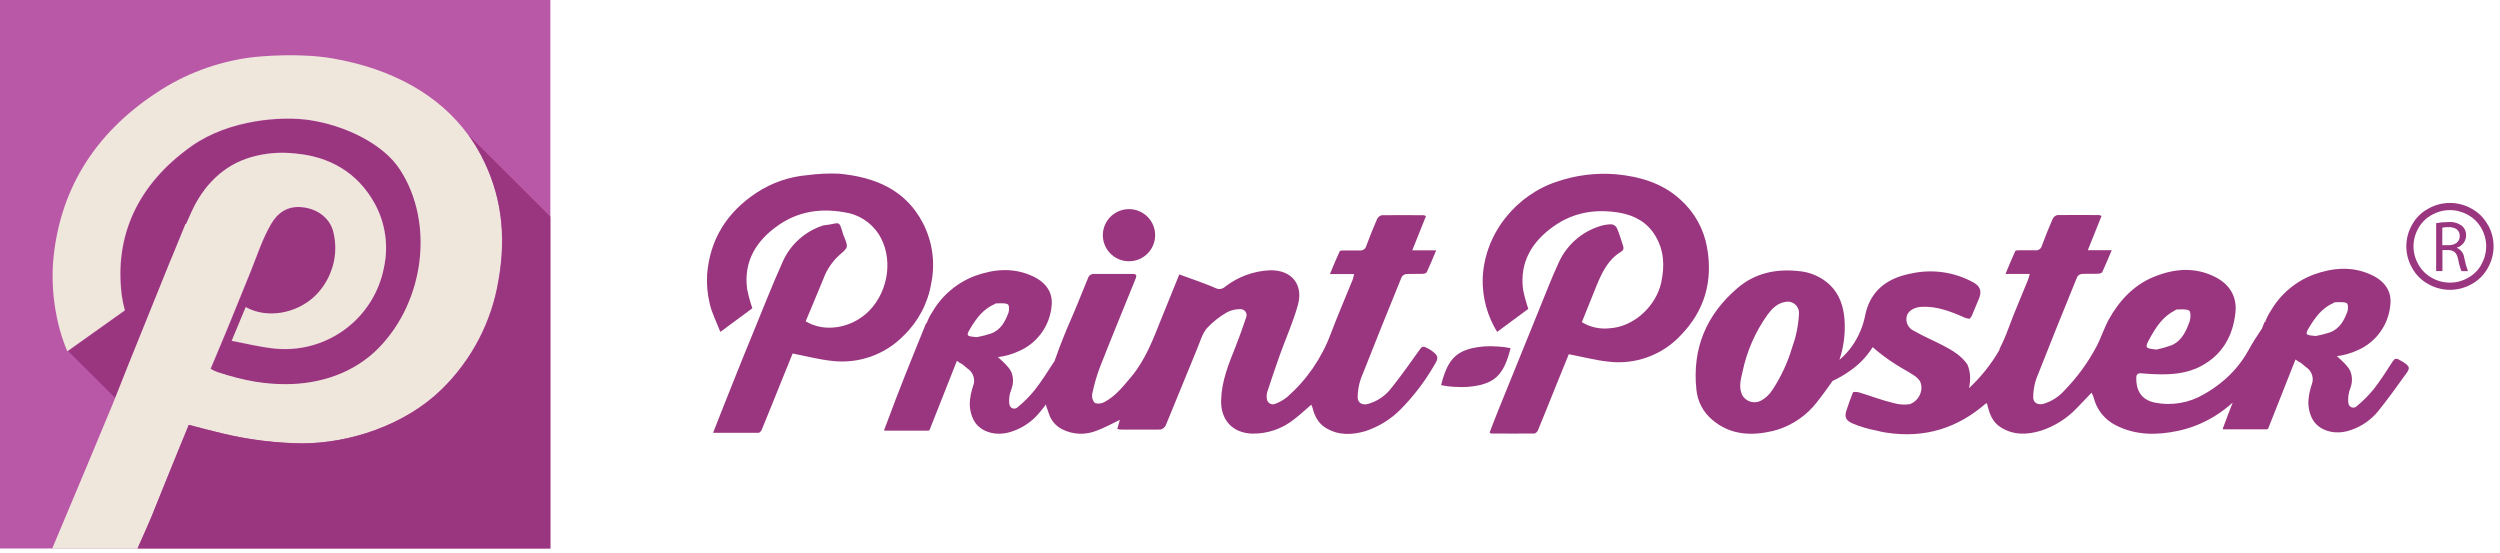
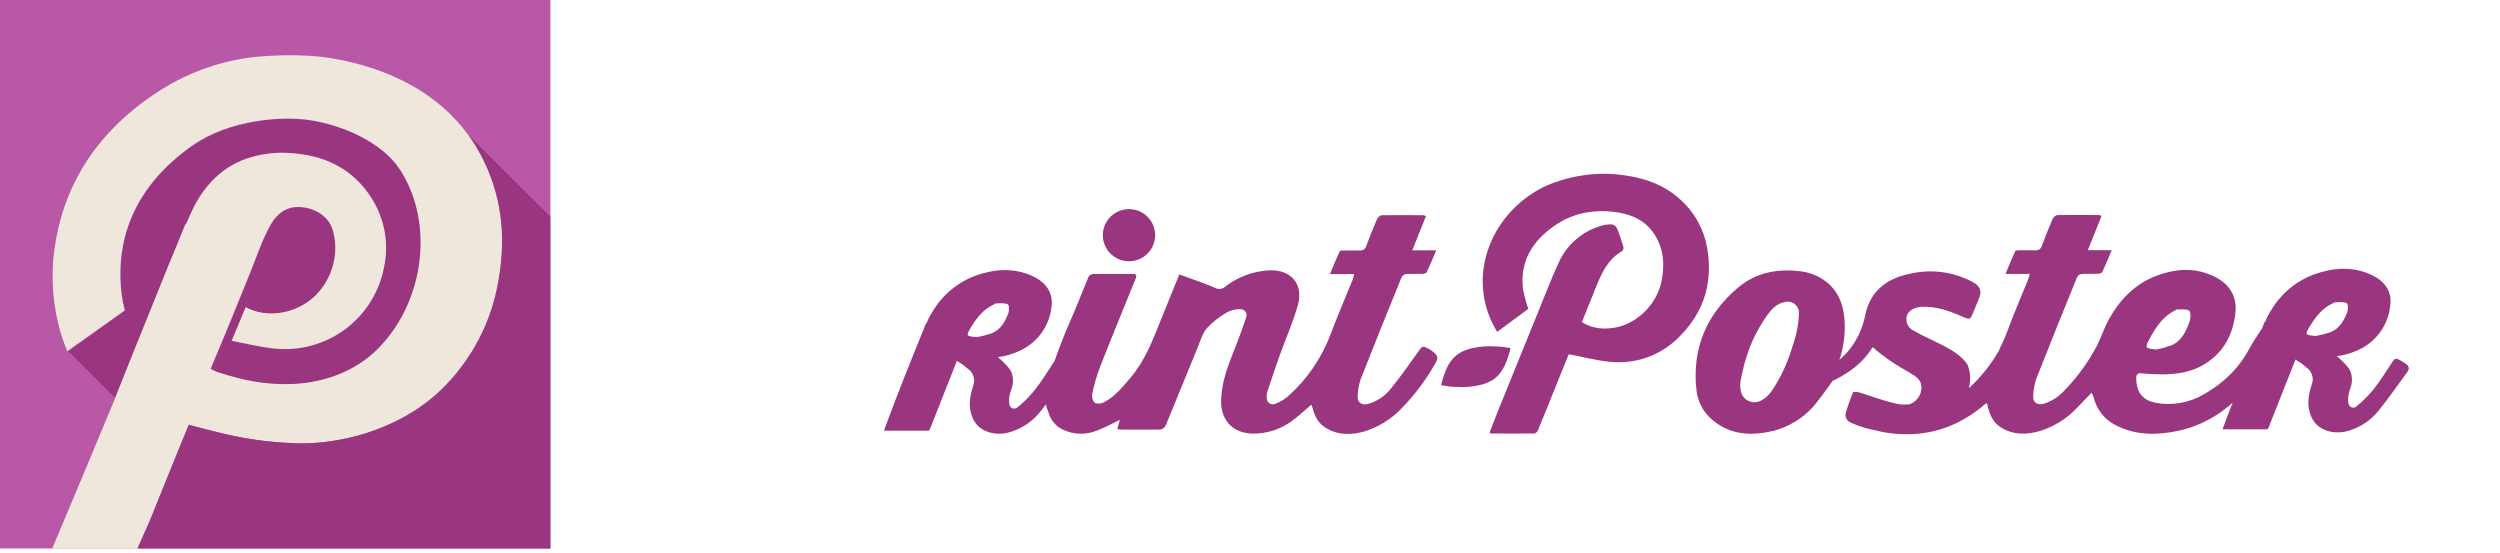
<svg xmlns="http://www.w3.org/2000/svg" width="389" height="86" viewBox="0 0 389 86" fill="none">
  <path d="M85.638 0H0V85.344H85.638V0Z" fill="#BA58A8" />
  <path d="M26.311 41.104C26.621 40.349 26.934 39.595 27.251 38.84L28.89 34.828H28.983C29.256 34.207 29.532 33.589 29.813 32.972C31.654 28.911 34.729 25.715 39.033 24.453C41.282 23.793 43.642 23.593 45.97 23.865C51.231 24.333 55.644 26.793 58.343 31.665C59.988 34.693 60.488 38.208 59.752 41.572C59.038 45.437 56.889 48.891 53.733 51.246C50.578 53.602 46.648 54.686 42.726 54.283C40.541 54.06 38.432 53.521 36.116 53.091L38.301 47.843C41.644 49.721 46.293 48.834 49.122 46.074C50.128 45.071 50.917 43.872 51.438 42.552C52.308 40.47 52.462 38.16 51.875 35.982C51.291 33.919 49.39 32.498 46.997 32.269C44.709 32.046 43.206 33.206 42.223 34.888C40.88 37.179 40.038 39.787 39.05 42.264C38.012 44.826 36.97 47.388 35.925 49.95C35.657 50.609 35.379 51.262 35.117 51.915L33.281 56.303L32.812 57.424C33.174 57.648 33.561 57.831 33.964 57.968C38.361 59.395 41.388 59.819 44.539 59.819C49.87 59.819 55.18 58.061 58.949 54.207C66.154 46.842 67.623 34.637 62.292 26.445C59.643 22.362 53.639 19.532 48.194 18.72C44.031 18.1 35.789 18.563 29.824 22.787C21.395 28.775 17.834 36.793 18.976 45.927C19.083 46.738 19.247 47.54 19.467 48.328L10.618 54.637L17.927 61.92C18.67 60.081 19.418 58.23 20.112 56.428C20.931 54.43 21.756 52.383 26.311 41.104Z" fill="#9A357F" />
  <path d="M25.438 75.752C26.29 73.646 27.148 71.539 27.94 69.59L28.918 67.189L29.355 66.101C29.355 66.101 33.533 67.189 34.932 67.516C38.872 68.438 42.902 68.931 46.949 68.986C54.394 68.986 62.954 66.166 68.673 60.614C73.364 56.044 76.47 50.102 77.538 43.652C78.833 36.423 77.948 30.043 74.807 24.115C74.24 23.044 73.597 22.014 72.884 21.034C68.312 14.725 60.976 10.691 51.761 9.091C46.774 8.23 40.837 8.699 38.821 8.965C33.657 9.668 28.721 11.53 24.384 14.409C14.524 20.881 9.089 29.863 8.237 41.082C8.053 44.267 8.347 47.462 9.111 50.559C9.457 51.957 9.911 53.326 10.472 54.653L10.564 54.588L19.419 48.284C19.199 47.496 19.035 46.694 18.927 45.883C17.791 36.755 21.352 28.709 29.775 22.743C35.74 18.519 43.977 18.051 48.145 18.677C53.608 19.493 59.616 22.318 62.243 26.401C67.575 34.61 66.105 46.814 58.901 54.163C55.132 58.012 49.828 59.775 44.491 59.775C41.339 59.775 38.318 59.351 33.916 57.925C33.512 57.787 33.126 57.605 32.763 57.38L33.233 56.259C33.845 54.807 34.457 53.345 35.068 51.871C35.342 51.218 35.615 50.559 35.877 49.906C36.922 47.348 37.963 44.786 39.001 42.22C39.995 39.765 40.831 37.136 42.175 34.844C43.158 33.162 44.66 32.008 46.949 32.226C49.341 32.454 51.242 33.859 51.827 35.938C52.413 38.116 52.259 40.426 51.39 42.508C50.859 43.822 50.063 45.014 49.052 46.009C46.222 48.769 41.574 49.656 38.231 47.778L36.046 53.025C38.357 53.456 40.487 53.994 42.656 54.218C46.579 54.642 50.519 53.575 53.689 51.231C56.858 48.887 59.023 45.438 59.753 41.572C60.472 38.213 59.961 34.708 58.311 31.692C55.618 26.793 51.209 24.354 45.938 23.892C43.61 23.62 41.25 23.82 39.001 24.48C34.686 25.742 31.627 28.932 29.781 32.999C29.5 33.615 29.224 34.234 28.951 34.855H28.858L27.219 38.867C26.906 39.622 26.593 40.376 26.279 41.131C21.713 52.41 20.894 54.457 20.096 56.444C19.375 58.246 18.627 60.097 17.911 61.937L17.54 62.862C16.251 66.035 11.236 77.951 8.117 85.371H21.396C22.308 83.313 23.27 81.141 23.521 80.515L25.438 75.752Z" fill="#EFE7DC" />
  <path d="M74.861 24.153C77.98 30.07 78.87 36.461 77.592 43.69C76.513 50.133 73.399 56.066 68.705 60.625C62.986 66.183 54.432 68.975 46.981 68.997C42.934 68.942 38.904 68.449 34.964 67.527C33.56 67.228 29.387 66.112 29.387 66.112L28.95 67.201L27.95 69.59C27.158 71.539 26.312 73.646 25.449 75.752L23.542 80.488C23.269 81.169 22.313 83.297 21.395 85.344H85.633V33.706L72.938 21.05C73.652 22.038 74.294 23.075 74.861 24.153V24.153Z" fill="#9A357F" />
  <path d="M175.578 40.65C176.113 40.662 176.644 40.569 177.143 40.377C177.641 40.184 178.096 39.896 178.483 39.528C178.869 39.16 179.179 38.719 179.395 38.232C179.611 37.745 179.728 37.22 179.741 36.687C179.753 36.155 179.66 35.625 179.466 35.128C179.273 34.632 178.984 34.178 178.614 33.792C178.245 33.407 177.803 33.098 177.314 32.883C176.825 32.668 176.298 32.551 175.764 32.539C175.23 32.527 174.698 32.62 174.2 32.812C173.701 33.005 173.246 33.294 172.859 33.661C172.473 34.029 172.163 34.47 171.947 34.957C171.731 35.444 171.614 35.969 171.602 36.502C171.589 37.035 171.683 37.564 171.876 38.061C172.069 38.558 172.359 39.012 172.728 39.397C173.097 39.782 173.539 40.091 174.028 40.306C174.517 40.521 175.044 40.638 175.578 40.65V40.65Z" fill="#9A357F" />
-   <path d="M382.295 38.566V38.533C382.709 38.41 383.072 38.158 383.33 37.812C383.588 37.467 383.727 37.047 383.726 36.617C383.735 36.349 383.687 36.082 383.584 35.834C383.481 35.586 383.327 35.363 383.13 35.18C382.507 34.705 381.727 34.482 380.945 34.554C380.315 34.552 379.686 34.608 379.066 34.722V42.175H380.044V38.908H380.967C381.858 38.941 382.273 39.333 382.497 40.378C382.6 40.996 382.767 41.602 382.994 42.185H384.01C383.764 41.51 383.572 40.817 383.436 40.111C383.398 39.777 383.273 39.458 383.072 39.187C382.872 38.916 382.604 38.701 382.295 38.566V38.566ZM381.022 38.152H380.022V35.43C380.34 35.36 380.664 35.329 380.989 35.337C382.027 35.337 382.737 35.762 382.737 36.742C382.732 37.575 382.071 38.152 381.027 38.152H381.022Z" fill="#9A357F" />
-   <path d="M387.08 34.951C386.497 33.89 385.616 33.022 384.546 32.452C383.527 31.879 382.378 31.578 381.208 31.578C380.039 31.578 378.889 31.879 377.871 32.452C376.798 33.022 375.916 33.89 375.331 34.951C374.738 35.978 374.426 37.141 374.426 38.326C374.426 39.511 374.738 40.674 375.331 41.701C375.911 42.758 376.783 43.627 377.843 44.205C378.872 44.789 380.035 45.096 381.219 45.096C382.403 45.096 383.566 44.789 384.595 44.205C385.654 43.627 386.524 42.758 387.102 41.701C387.692 40.673 388.003 39.51 388.003 38.326C388.003 37.142 387.692 35.978 387.102 34.951H387.08ZM386.119 41.14C385.633 42.022 384.906 42.747 384.021 43.231C383.165 43.72 382.195 43.977 381.208 43.977C380.221 43.977 379.251 43.72 378.395 43.231C377.512 42.745 376.784 42.02 376.298 41.14C375.801 40.285 375.54 39.314 375.54 38.326C375.54 37.338 375.801 36.367 376.298 35.512C376.787 34.626 377.523 33.9 378.417 33.421C379.265 32.943 380.223 32.691 381.197 32.691C382.172 32.691 383.13 32.943 383.978 33.421C384.873 33.898 385.609 34.624 386.097 35.512C386.591 36.368 386.85 37.338 386.85 38.326C386.85 39.313 386.591 40.284 386.097 41.14H386.119Z" fill="#9A357F" />
  <path d="M265.62 38.511C265.12 35.652 263.674 33.042 261.512 31.097C258.661 28.462 255.121 27.46 251.396 27.112C248.314 26.866 245.215 27.255 242.29 28.255C236.041 30.275 230.95 36.241 230.705 43.383C230.642 46.294 231.424 49.161 232.955 51.641L237.806 48.059C237.462 47.069 237.188 46.055 236.986 45.027C236.44 40.737 238.417 37.553 241.782 35.19C244.858 33.013 248.337 32.468 252.057 33.111C254.406 33.535 256.318 34.613 257.568 36.687C258.945 38.963 259.032 41.401 258.492 43.938C257.732 47.509 254.329 50.873 250.396 51.086C248.909 51.243 247.411 50.907 246.136 50.127C246.911 48.195 247.654 46.317 248.435 44.417C249.282 42.365 250.232 40.367 252.259 39.153C252.74 38.865 252.636 38.495 252.505 38.103C252.21 37.21 251.959 36.306 251.565 35.446C251.482 35.298 251.364 35.172 251.223 35.078C251.082 34.983 250.92 34.923 250.751 34.902C250.128 34.906 249.509 35.007 248.916 35.201C247.506 35.644 246.206 36.381 245.103 37.362C244 38.344 243.12 39.548 242.52 40.895C241.323 43.47 240.335 46.137 239.242 48.772C237.21 53.766 235.184 58.761 233.163 63.758C232.682 64.939 232.234 66.137 231.786 67.296C231.912 67.394 231.956 67.454 231.999 67.454C234.244 67.454 236.495 67.487 238.74 67.454C238.925 67.454 239.193 67.193 239.286 66.997C240.269 64.618 241.225 62.228 242.186 59.839C242.847 58.206 243.514 56.573 244.104 55.114C246.245 55.527 248.179 56.039 250.14 56.257C252.228 56.53 254.352 56.301 256.333 55.589C258.315 54.877 260.096 53.702 261.529 52.163C265.227 48.364 266.559 43.758 265.62 38.511Z" fill="#9A357F" />
-   <path d="M144.902 44.085C145.557 40.892 145.094 37.572 143.591 34.679C140.86 29.458 136.058 27.542 130.541 27.025C128.923 26.956 127.301 27.03 125.696 27.248C122.858 27.476 120.123 28.412 117.743 29.97C113.144 32.991 110.445 37.232 110.025 42.74C109.938 44.27 110.08 45.803 110.445 47.291C110.773 48.723 111.478 50.073 112.084 51.646L117.066 47.966C116.722 46.972 116.448 45.956 116.246 44.923C115.7 40.634 117.683 37.455 121.048 35.092C124.123 32.915 127.603 32.371 131.317 33.018C132.404 33.163 133.447 33.538 134.375 34.12C135.303 34.701 136.095 35.475 136.697 36.388C139.024 39.975 138.336 45.206 135.239 48.364C132.655 51.004 128.4 51.848 125.363 49.997C126.308 47.732 127.253 45.517 128.16 43.279C128.684 41.89 129.537 40.646 130.645 39.654C131.994 38.489 132.005 38.505 131.355 36.856C131.328 36.78 131.273 36.715 131.251 36.638C130.465 34.036 130.814 34.782 128.253 35.054H128.176C126.775 35.487 125.483 36.212 124.385 37.182C123.288 38.151 122.411 39.343 121.812 40.677C120.054 44.559 118.535 48.543 116.896 52.49C115.258 56.437 113.712 60.399 112.128 64.357C111.745 65.309 111.379 66.267 110.959 67.345C113.439 67.345 115.738 67.345 118.033 67.345C118.207 67.345 118.453 67.051 118.535 66.845C119.628 64.215 120.671 61.575 121.736 58.941C122.282 57.558 122.861 56.175 123.336 55.005C125.467 55.419 127.422 55.936 129.416 56.153C131.463 56.401 133.54 56.174 135.484 55.489C137.429 54.804 139.188 53.681 140.625 52.207C142.883 50.024 144.382 47.178 144.902 44.085Z" fill="#9A357F" />
  <path d="M235.047 54.178C234.384 54.031 233.71 53.942 233.031 53.911H232.862C231.549 53.806 230.228 53.905 228.945 54.205C228.574 54.3 228.209 54.42 227.853 54.564C225.837 55.392 224.942 57.106 224.231 59.926C224.894 60.073 225.569 60.162 226.247 60.193H226.444C227.757 60.298 229.078 60.199 230.36 59.899C230.732 59.804 231.097 59.684 231.453 59.54C233.446 58.707 234.337 56.992 235.047 54.178Z" fill="#9A357F" />
  <path d="M222.691 54.521C222.561 54.425 222.424 54.34 222.282 54.265C221.309 53.769 221.326 53.813 220.697 54.695C219.343 56.6 217.994 58.505 216.524 60.34C215.61 61.562 214.315 62.448 212.843 62.86C211.92 63.094 211.204 62.653 211.253 61.722C211.27 60.783 211.432 59.852 211.734 58.962C213.809 53.666 215.951 48.391 218.092 43.122C218.162 42.996 218.26 42.889 218.379 42.807C218.497 42.724 218.632 42.67 218.775 42.648C219.61 42.588 220.452 42.648 221.293 42.61C221.533 42.61 221.916 42.528 221.992 42.371C222.495 41.32 222.926 40.237 223.472 38.952H219.747L221.883 33.623C221.762 33.561 221.633 33.515 221.5 33.487C219.316 33.487 217.169 33.454 215 33.487C214.841 33.527 214.694 33.602 214.568 33.706C214.442 33.811 214.342 33.942 214.274 34.091C213.673 35.466 213.112 36.86 212.591 38.272C212.537 38.494 212.402 38.688 212.212 38.816C212.022 38.945 211.792 38.999 211.564 38.968C210.723 38.968 209.888 38.968 209.046 38.968C208.839 38.968 208.5 38.968 208.451 39.11C207.943 40.199 207.49 41.336 206.938 42.643H210.701C210.64 42.946 210.562 43.246 210.467 43.541C209.33 46.35 208.123 49.131 207.053 51.968C205.645 55.739 203.324 59.105 200.296 61.766C199.753 62.206 199.145 62.559 198.493 62.811C198.346 62.886 198.182 62.921 198.017 62.913C197.853 62.906 197.693 62.856 197.553 62.768C197.414 62.68 197.3 62.557 197.222 62.412C197.145 62.267 197.106 62.105 197.111 61.94C197.07 61.619 197.097 61.293 197.188 60.982C197.816 59.077 198.449 57.172 199.127 55.277C200.066 52.653 201.224 50.095 201.962 47.417C202.808 44.352 201.055 41.973 197.592 42.055C195.063 42.169 192.632 43.061 190.633 44.608C190.437 44.795 190.188 44.917 189.92 44.956C189.651 44.995 189.377 44.949 189.136 44.826C188.158 44.385 187.142 44.025 186.137 43.65C185.269 43.323 184.389 43.024 183.499 42.703C182.538 45.076 181.62 47.308 180.724 49.545C179.435 52.762 178.239 56.017 175.945 58.723C174.721 60.166 173.552 61.668 171.837 62.561C171.615 62.689 171.368 62.768 171.113 62.793C170.857 62.819 170.6 62.789 170.357 62.708C170.184 62.522 170.058 62.299 169.987 62.056C169.915 61.813 169.902 61.557 169.947 61.309C170.235 59.891 170.635 58.499 171.143 57.144C172.957 52.523 174.852 47.934 176.715 43.329C176.911 42.85 176.797 42.615 176.245 42.621C174.186 42.621 172.126 42.621 170.073 42.621C169.926 42.64 169.787 42.693 169.665 42.775C169.542 42.858 169.441 42.967 169.368 43.095C168.57 44.967 167.849 46.905 167.046 48.75C166.38 50.296 165.883 51.38 164.862 54.041C164.556 54.842 164.315 55.56 164.069 56.219C164.024 56.274 163.982 56.333 163.944 56.393C162.999 57.858 162.065 59.338 160.983 60.715C160.185 61.697 159.288 62.594 158.307 63.394C158.171 63.514 157.995 63.581 157.812 63.581C157.63 63.581 157.454 63.514 157.318 63.394C157.148 63.231 157.048 63.008 157.039 62.773C156.988 62.247 157.028 61.717 157.16 61.205V61.205C157.258 60.949 157.345 60.688 157.416 60.432C157.706 59.614 157.69 58.72 157.373 57.912C157.251 57.645 157.093 57.396 156.903 57.172C156.405 56.591 155.857 56.056 155.264 55.571C156.399 55.432 157.505 55.117 158.542 54.635C159.939 54.029 161.147 53.061 162.041 51.832C162.936 50.602 163.483 49.157 163.627 47.645C163.873 45.577 162.808 43.976 160.727 42.997C157.755 41.598 154.718 41.843 151.725 42.92C148.913 43.98 146.557 45.976 145.055 48.571C144.697 49.109 144.406 49.689 144.187 50.296H144.094C142.903 53.247 142.57 54.069 142.247 54.874C141.794 56.012 141.319 57.188 140.855 58.337C140.09 60.22 138.67 63.976 137.577 66.905C137.577 66.937 137.626 67.008 137.626 67.008H144.449C144.449 67.008 144.624 66.937 144.64 66.905C146.044 63.328 147.721 59.104 148.895 56.143C149.162 56.354 149.452 56.537 149.758 56.687C150.091 56.965 150.304 57.161 150.539 57.34C150.913 57.582 151.207 57.927 151.385 58.333C151.564 58.74 151.619 59.189 151.544 59.627C151.468 59.861 151.397 60.095 151.331 60.334L151.238 60.639C151.091 61.135 150.991 61.643 150.938 62.158C150.806 63.246 150.996 64.349 151.484 65.331C152.467 67.242 155.018 67.961 157.351 67.171L157.558 67.106C159.198 66.545 160.647 65.538 161.743 64.199C162.107 63.771 162.449 63.337 162.769 62.898C162.766 63.021 162.781 63.144 162.813 63.263C162.944 63.617 163.075 63.932 163.174 64.259C163.333 64.819 163.61 65.338 163.987 65.782C164.364 66.226 164.831 66.585 165.359 66.834C166.175 67.234 167.068 67.457 167.978 67.488C168.887 67.519 169.793 67.358 170.635 67.013C171.859 66.567 173.006 65.925 174.251 65.331L173.853 66.741C173.98 66.787 174.112 66.82 174.246 66.839C176.36 66.839 178.474 66.872 180.582 66.839C180.762 66.795 180.929 66.711 181.07 66.593C181.212 66.475 181.326 66.327 181.401 66.159C183.04 62.196 184.652 58.217 186.285 54.248C186.733 53.16 187.06 51.946 187.787 51.075C188.704 50.092 189.764 49.253 190.933 48.587C191.55 48.266 192.236 48.1 192.932 48.103C193.096 48.087 193.26 48.113 193.41 48.18C193.56 48.247 193.69 48.351 193.787 48.483C193.884 48.615 193.944 48.77 193.963 48.932C193.982 49.094 193.958 49.259 193.894 49.409C193.38 50.933 192.851 52.452 192.255 53.944C191.163 56.665 190.07 59.333 190.005 62.305C189.939 65.277 191.703 67.335 194.757 67.471C197.211 67.533 199.604 66.705 201.492 65.141C202.36 64.477 203.158 63.715 204.037 62.964C204.1 63.094 204.155 63.229 204.201 63.366C204.529 64.651 205.059 65.811 206.244 66.551C208.211 67.776 210.319 67.699 212.422 67.095C214.562 66.398 216.497 65.188 218.059 63.573C220.036 61.547 221.751 59.283 223.166 56.834C223.909 55.664 223.838 55.337 222.691 54.521ZM154.723 47.335C154.816 47.297 154.904 47.204 154.991 47.21C155.608 47.21 156.318 47.106 156.805 47.346C157.05 47.466 157.061 48.288 156.903 48.707C156.406 49.997 155.778 51.271 154.265 51.88C153.534 52.123 152.788 52.316 152.03 52.457C150.326 52.332 150.272 52.261 151.064 50.966C151.965 49.496 152.97 48.119 154.723 47.335Z" fill="#9A357F" />
  <path d="M373.834 56.268C373.654 56.153 373.446 56.077 373.288 55.968C372.84 55.702 372.583 55.8 372.299 56.24C371.354 57.705 370.42 59.185 369.339 60.563C368.541 61.544 367.644 62.442 366.662 63.241C366.526 63.362 366.35 63.429 366.168 63.429C365.986 63.429 365.81 63.362 365.674 63.241C365.503 63.078 365.403 62.855 365.395 62.62C365.343 62.095 365.384 61.564 365.515 61.053V60.993L365.755 60.28C366.045 59.462 366.029 58.567 365.712 57.759C365.59 57.492 365.432 57.243 365.242 57.019C364.744 56.438 364.196 55.903 363.603 55.419C364.738 55.28 365.844 54.964 366.881 54.482C368.279 53.867 369.486 52.889 370.375 51.65C371.264 50.41 371.802 48.956 371.933 47.438C372.179 45.37 371.114 43.769 369.033 42.789C366.061 41.391 363.024 41.636 360.031 42.713C357.21 43.767 354.843 45.764 353.334 48.364C352.976 48.902 352.685 49.481 352.466 50.089H352.373L351.947 51.14C351.242 52.201 350.532 53.263 349.882 54.461C348.803 56.432 347.338 58.166 345.572 59.561C344.739 60.231 343.851 60.831 342.917 61.352C340.617 62.711 337.892 63.171 335.27 62.642C333.085 62.185 332.359 60.612 332.402 58.755C332.402 58.255 332.681 58.037 333.195 58.086C333.868 58.148 334.544 58.193 335.221 58.222C337.728 58.325 340.214 58.173 342.475 56.97C345.807 55.201 347.451 52.256 347.834 48.636C348.096 46.186 346.96 44.281 344.758 43.138C341.607 41.505 338.384 41.777 335.216 43.045C332.047 44.314 329.753 46.774 328.115 49.73C327.568 50.748 327.164 51.864 326.689 52.931C326.547 53.257 326.394 53.579 326.225 53.894C324.916 56.372 323.261 58.653 321.308 60.666C320.42 61.697 319.255 62.452 317.949 62.843C317.031 63.067 316.31 62.631 316.365 61.7C316.382 60.761 316.544 59.83 316.846 58.941C318.921 53.644 321.057 48.369 323.204 43.1C323.275 42.975 323.373 42.868 323.491 42.787C323.609 42.706 323.745 42.653 323.887 42.632C324.722 42.572 325.564 42.632 326.405 42.593C326.645 42.593 327.028 42.512 327.104 42.349C327.601 41.298 328.038 40.215 328.584 38.93H324.864L327 33.601C326.879 33.539 326.751 33.493 326.618 33.465C324.433 33.465 322.286 33.432 320.118 33.465C319.959 33.505 319.811 33.58 319.685 33.684C319.56 33.789 319.459 33.92 319.391 34.069C318.79 35.444 318.23 36.838 317.709 38.25C317.654 38.472 317.519 38.666 317.329 38.794C317.14 38.923 316.909 38.977 316.682 38.946C315.841 38.946 315.005 38.946 314.164 38.946C313.956 38.946 313.618 38.946 313.568 39.088C313.06 40.177 312.607 41.314 312.055 42.621H315.835C315.71 43.051 315.65 43.328 315.54 43.59C314.53 46.099 313.432 48.581 312.503 51.124C312.12 52.178 311.673 53.209 311.165 54.21L311.099 54.461C309.834 56.666 308.241 58.669 306.374 60.399C306.505 59.828 306.563 59.243 306.549 58.657C306.53 57.985 306.385 57.323 306.123 56.703C305.184 55.337 303.763 54.493 302.3 53.736C300.836 52.98 299.257 52.316 297.81 51.477C297.368 51.285 297.012 50.937 296.811 50.501C296.61 50.064 296.576 49.569 296.717 49.109C296.936 48.353 297.891 47.798 298.973 47.743C301.316 47.618 303.43 48.418 305.528 49.343C305.828 49.497 306.158 49.582 306.495 49.594C306.66 49.417 306.79 49.21 306.877 48.984C307.248 48.113 307.614 47.242 307.969 46.355C308.379 45.266 308.101 44.537 307.085 43.96C304.102 42.308 300.611 41.815 297.285 42.577C293.959 43.23 291.413 44.891 290.414 48.282C290.353 48.483 290.304 48.679 290.261 48.881C289.939 50.638 289.248 52.307 288.234 53.78C287.658 54.602 286.979 55.346 286.213 55.996C286.878 54.016 287.15 51.927 287.016 49.844C286.879 47.765 286.273 45.816 284.716 44.314C283.364 43.056 281.618 42.3 279.773 42.174C276.288 41.804 273.06 42.517 270.383 44.798C265.516 48.935 263.282 54.221 263.959 60.617C264.128 62.438 265.006 64.121 266.407 65.304C269.214 67.71 272.492 67.852 275.884 67.057C278.281 66.446 280.443 65.143 282.1 63.312C282.706 62.675 284.613 60.073 285.142 59.278C286.152 58.811 287.112 58.245 288.01 57.59C289.367 56.635 290.517 55.417 291.391 54.009C292.308 54.825 293.281 55.576 294.303 56.257L294.904 56.649C295.876 57.291 296.925 57.808 297.891 58.462C298.237 58.695 298.534 58.992 298.765 59.338C299.005 59.849 299.049 60.429 298.891 60.971C298.78 61.403 298.567 61.802 298.269 62.136C297.972 62.469 297.599 62.727 297.181 62.887C296.332 63.015 295.465 62.956 294.641 62.713C292.795 62.283 291.167 61.624 289.343 61.08C289.017 60.971 288.668 60.952 288.332 61.025C287.901 62.114 287.639 62.849 287.278 63.949C286.967 64.907 287.278 65.467 288.229 65.876C289.436 66.387 290.696 66.763 291.987 66.997C292.461 67.129 292.942 67.232 293.429 67.307C299.508 68.265 304.637 66.578 308.996 62.784V62.865L309.166 62.702C309.515 64.335 310.012 65.691 311.351 66.513C313.317 67.737 315.426 67.656 317.529 67.03C319.697 66.332 321.652 65.096 323.209 63.437C323.941 62.697 324.646 61.934 325.443 61.102C325.57 61.328 325.678 61.565 325.766 61.809C325.986 62.756 326.416 63.641 327.024 64.401C327.631 65.161 328.402 65.776 329.278 66.202C332.348 67.759 335.603 67.732 338.853 67.051C339.826 66.848 340.78 66.564 341.705 66.202C343.805 65.367 345.737 64.161 347.408 62.642C346.861 64.003 346.342 65.429 345.862 66.698C345.862 66.73 345.911 66.801 345.911 66.801H352.733C352.733 66.801 352.908 66.73 352.924 66.698C354.328 63.121 356.005 58.897 357.18 55.936C357.447 56.147 357.736 56.33 358.043 56.48C358.376 56.758 358.589 56.954 358.824 57.133C359.197 57.375 359.491 57.72 359.67 58.126C359.849 58.533 359.904 58.982 359.829 59.42C359.752 59.654 359.681 59.888 359.616 60.127L359.523 60.432C359.376 60.928 359.275 61.436 359.223 61.951C359.09 63.039 359.28 64.142 359.769 65.124C360.752 67.035 363.303 67.754 365.635 66.964L365.843 66.899C367.483 66.338 368.932 65.331 370.027 63.992C371.529 62.141 372.922 60.182 374.304 58.266C375.085 57.242 374.992 57.019 373.834 56.268ZM334.533 52.599C335.489 50.868 336.559 49.235 338.411 48.309C338.509 48.26 338.602 48.157 338.695 48.157C339.351 48.157 340.099 48.037 340.623 48.32C340.886 48.462 340.896 49.409 340.727 49.953C340.181 51.483 339.531 52.991 337.93 53.709C337.158 53.995 336.366 54.223 335.56 54.39C333.752 54.215 333.692 54.123 334.533 52.599V52.599ZM275.72 60.764C275.271 61.461 274.643 62.024 273.901 62.397C273.397 62.626 272.824 62.656 272.299 62.48C271.773 62.304 271.335 61.936 271.071 61.45C270.525 60.236 270.864 59.033 271.131 57.879C271.795 54.664 273.125 51.624 275.037 48.952C275.72 48.042 276.49 47.231 277.703 46.992C277.956 46.922 278.221 46.91 278.479 46.956C278.737 47.002 278.982 47.105 279.195 47.258C279.408 47.41 279.585 47.608 279.711 47.837C279.837 48.066 279.911 48.32 279.926 48.581C279.871 50.401 279.526 52.2 278.904 53.911C278.198 56.348 277.124 58.664 275.72 60.78V60.764ZM363.063 47.155C363.155 47.117 363.243 47.025 363.33 47.03C363.947 47.03 364.658 46.927 365.144 47.166C365.39 47.286 365.4 48.108 365.242 48.527C364.745 49.817 364.117 51.091 362.604 51.701C361.873 51.944 361.127 52.136 360.37 52.278C358.665 52.152 358.611 52.082 359.403 50.786C360.304 49.322 361.309 47.939 363.063 47.155V47.155Z" fill="#9A357F" />
</svg>